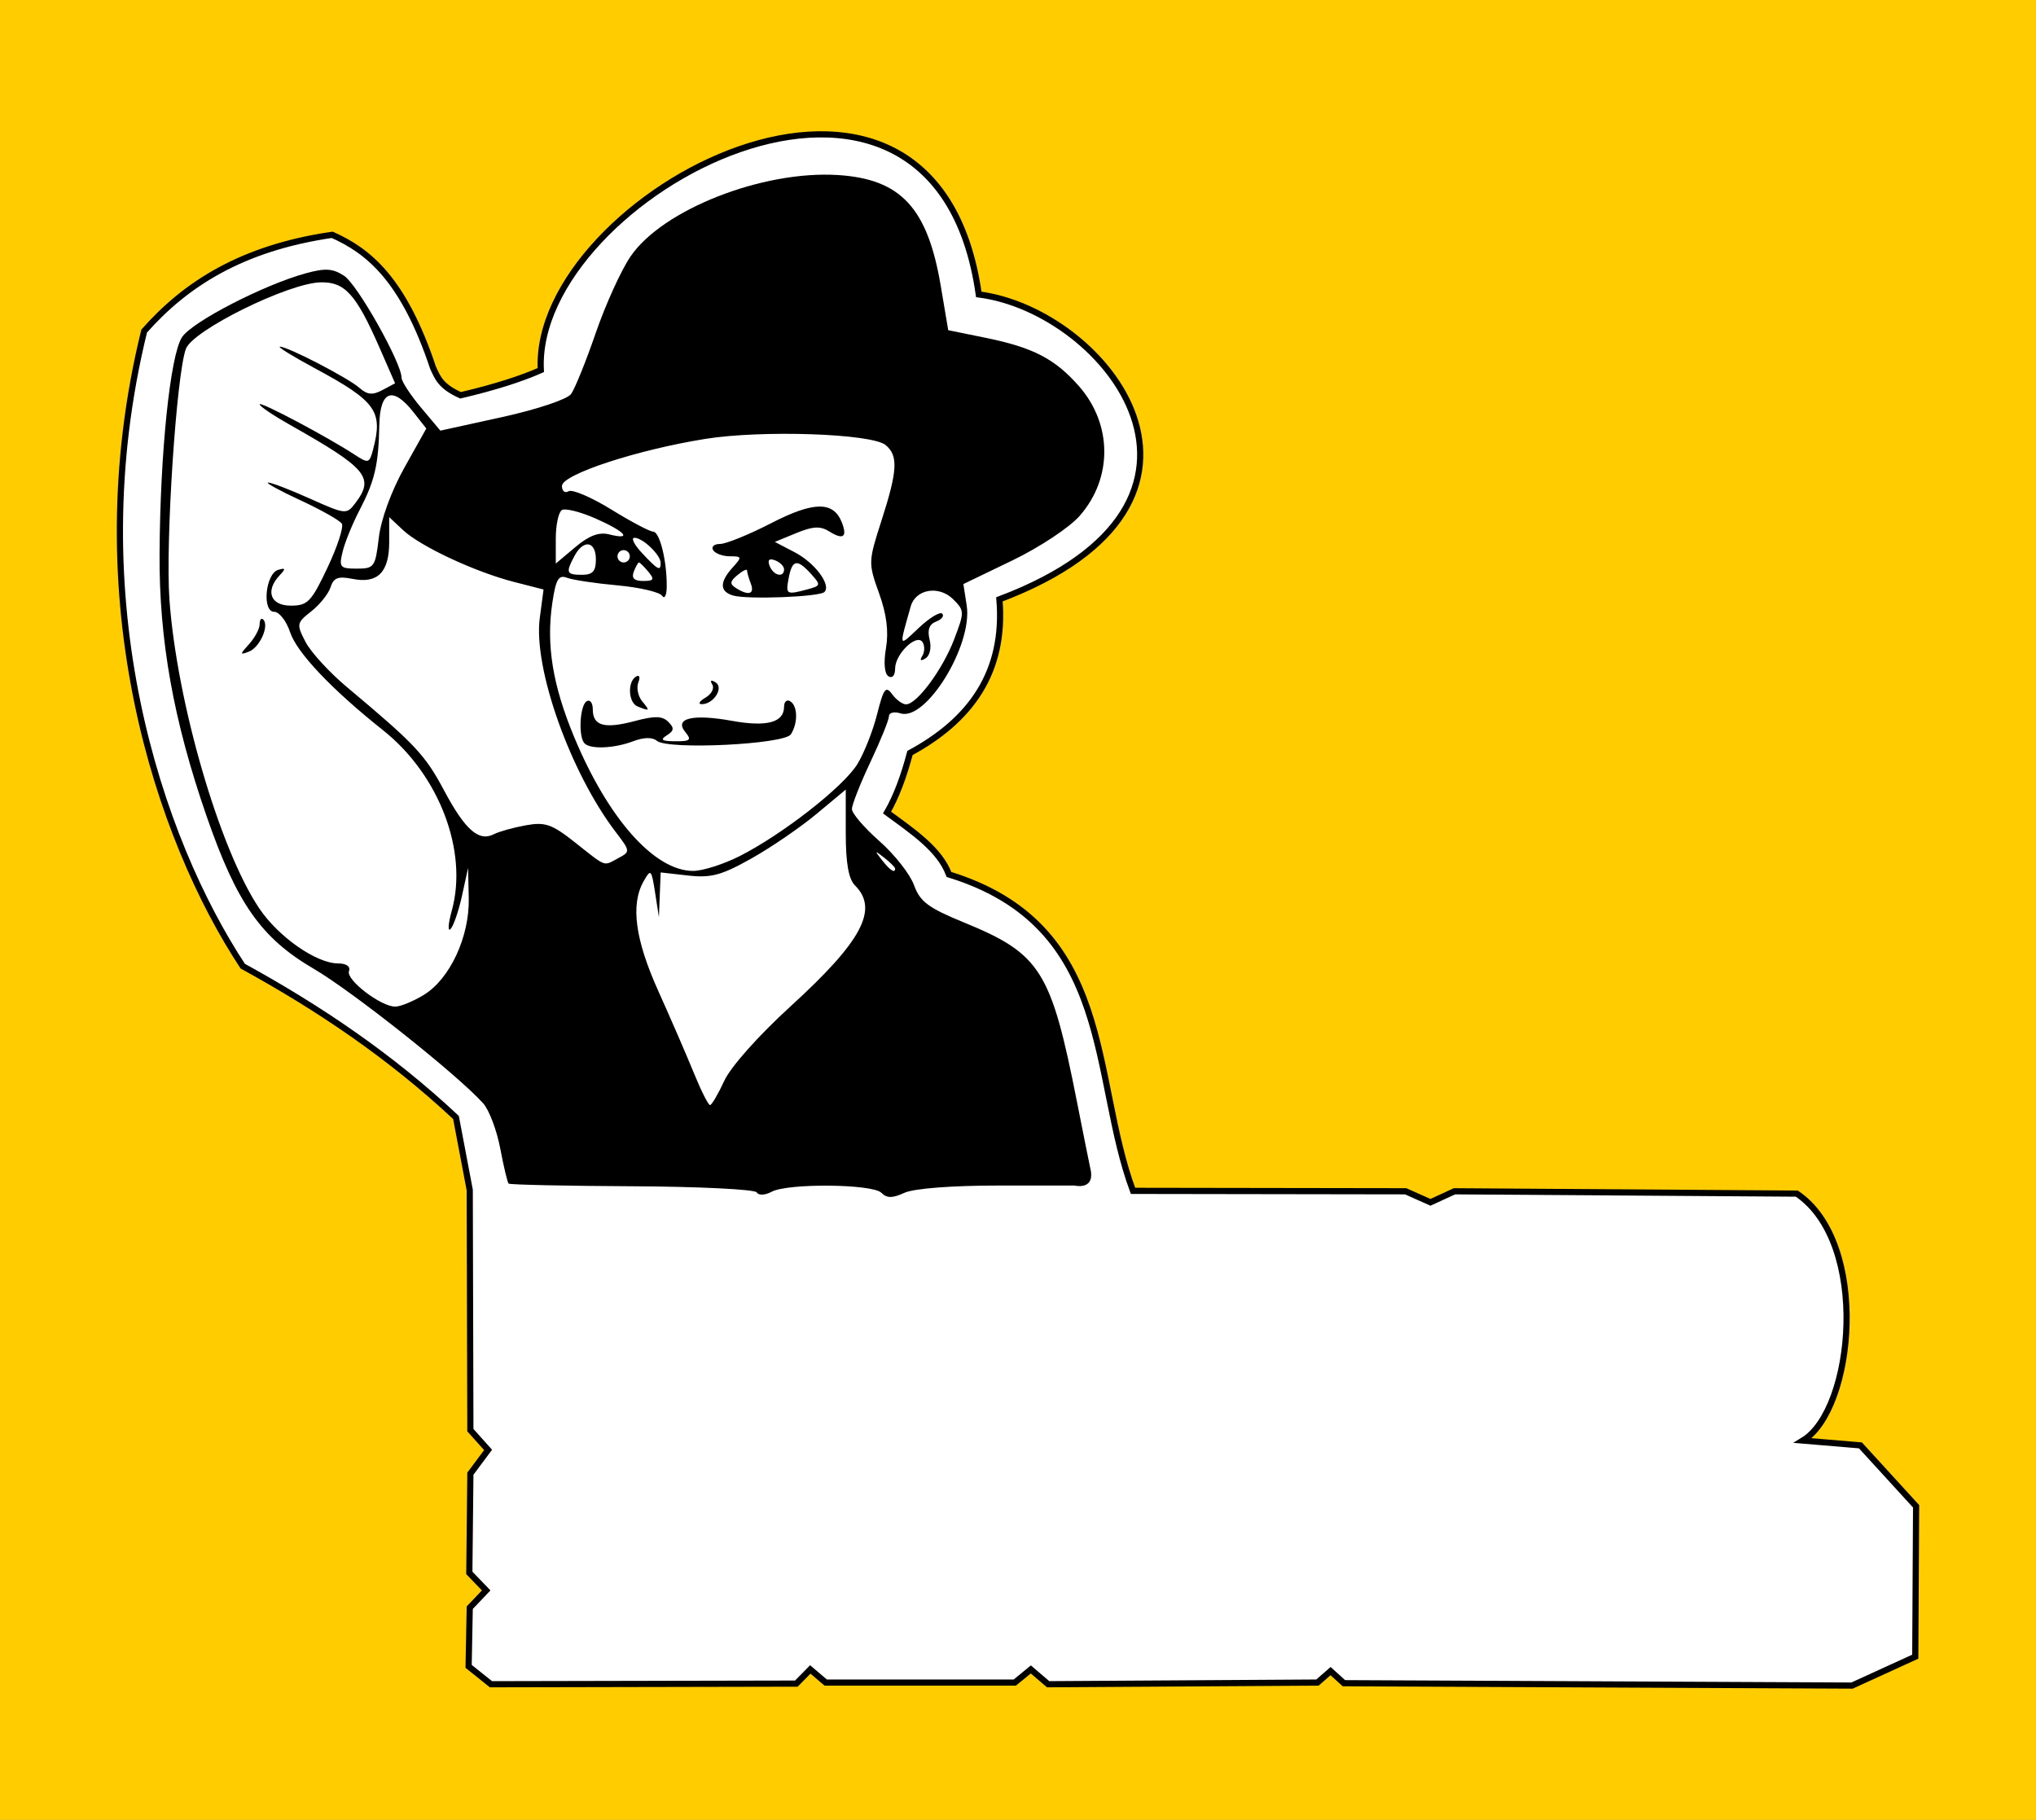
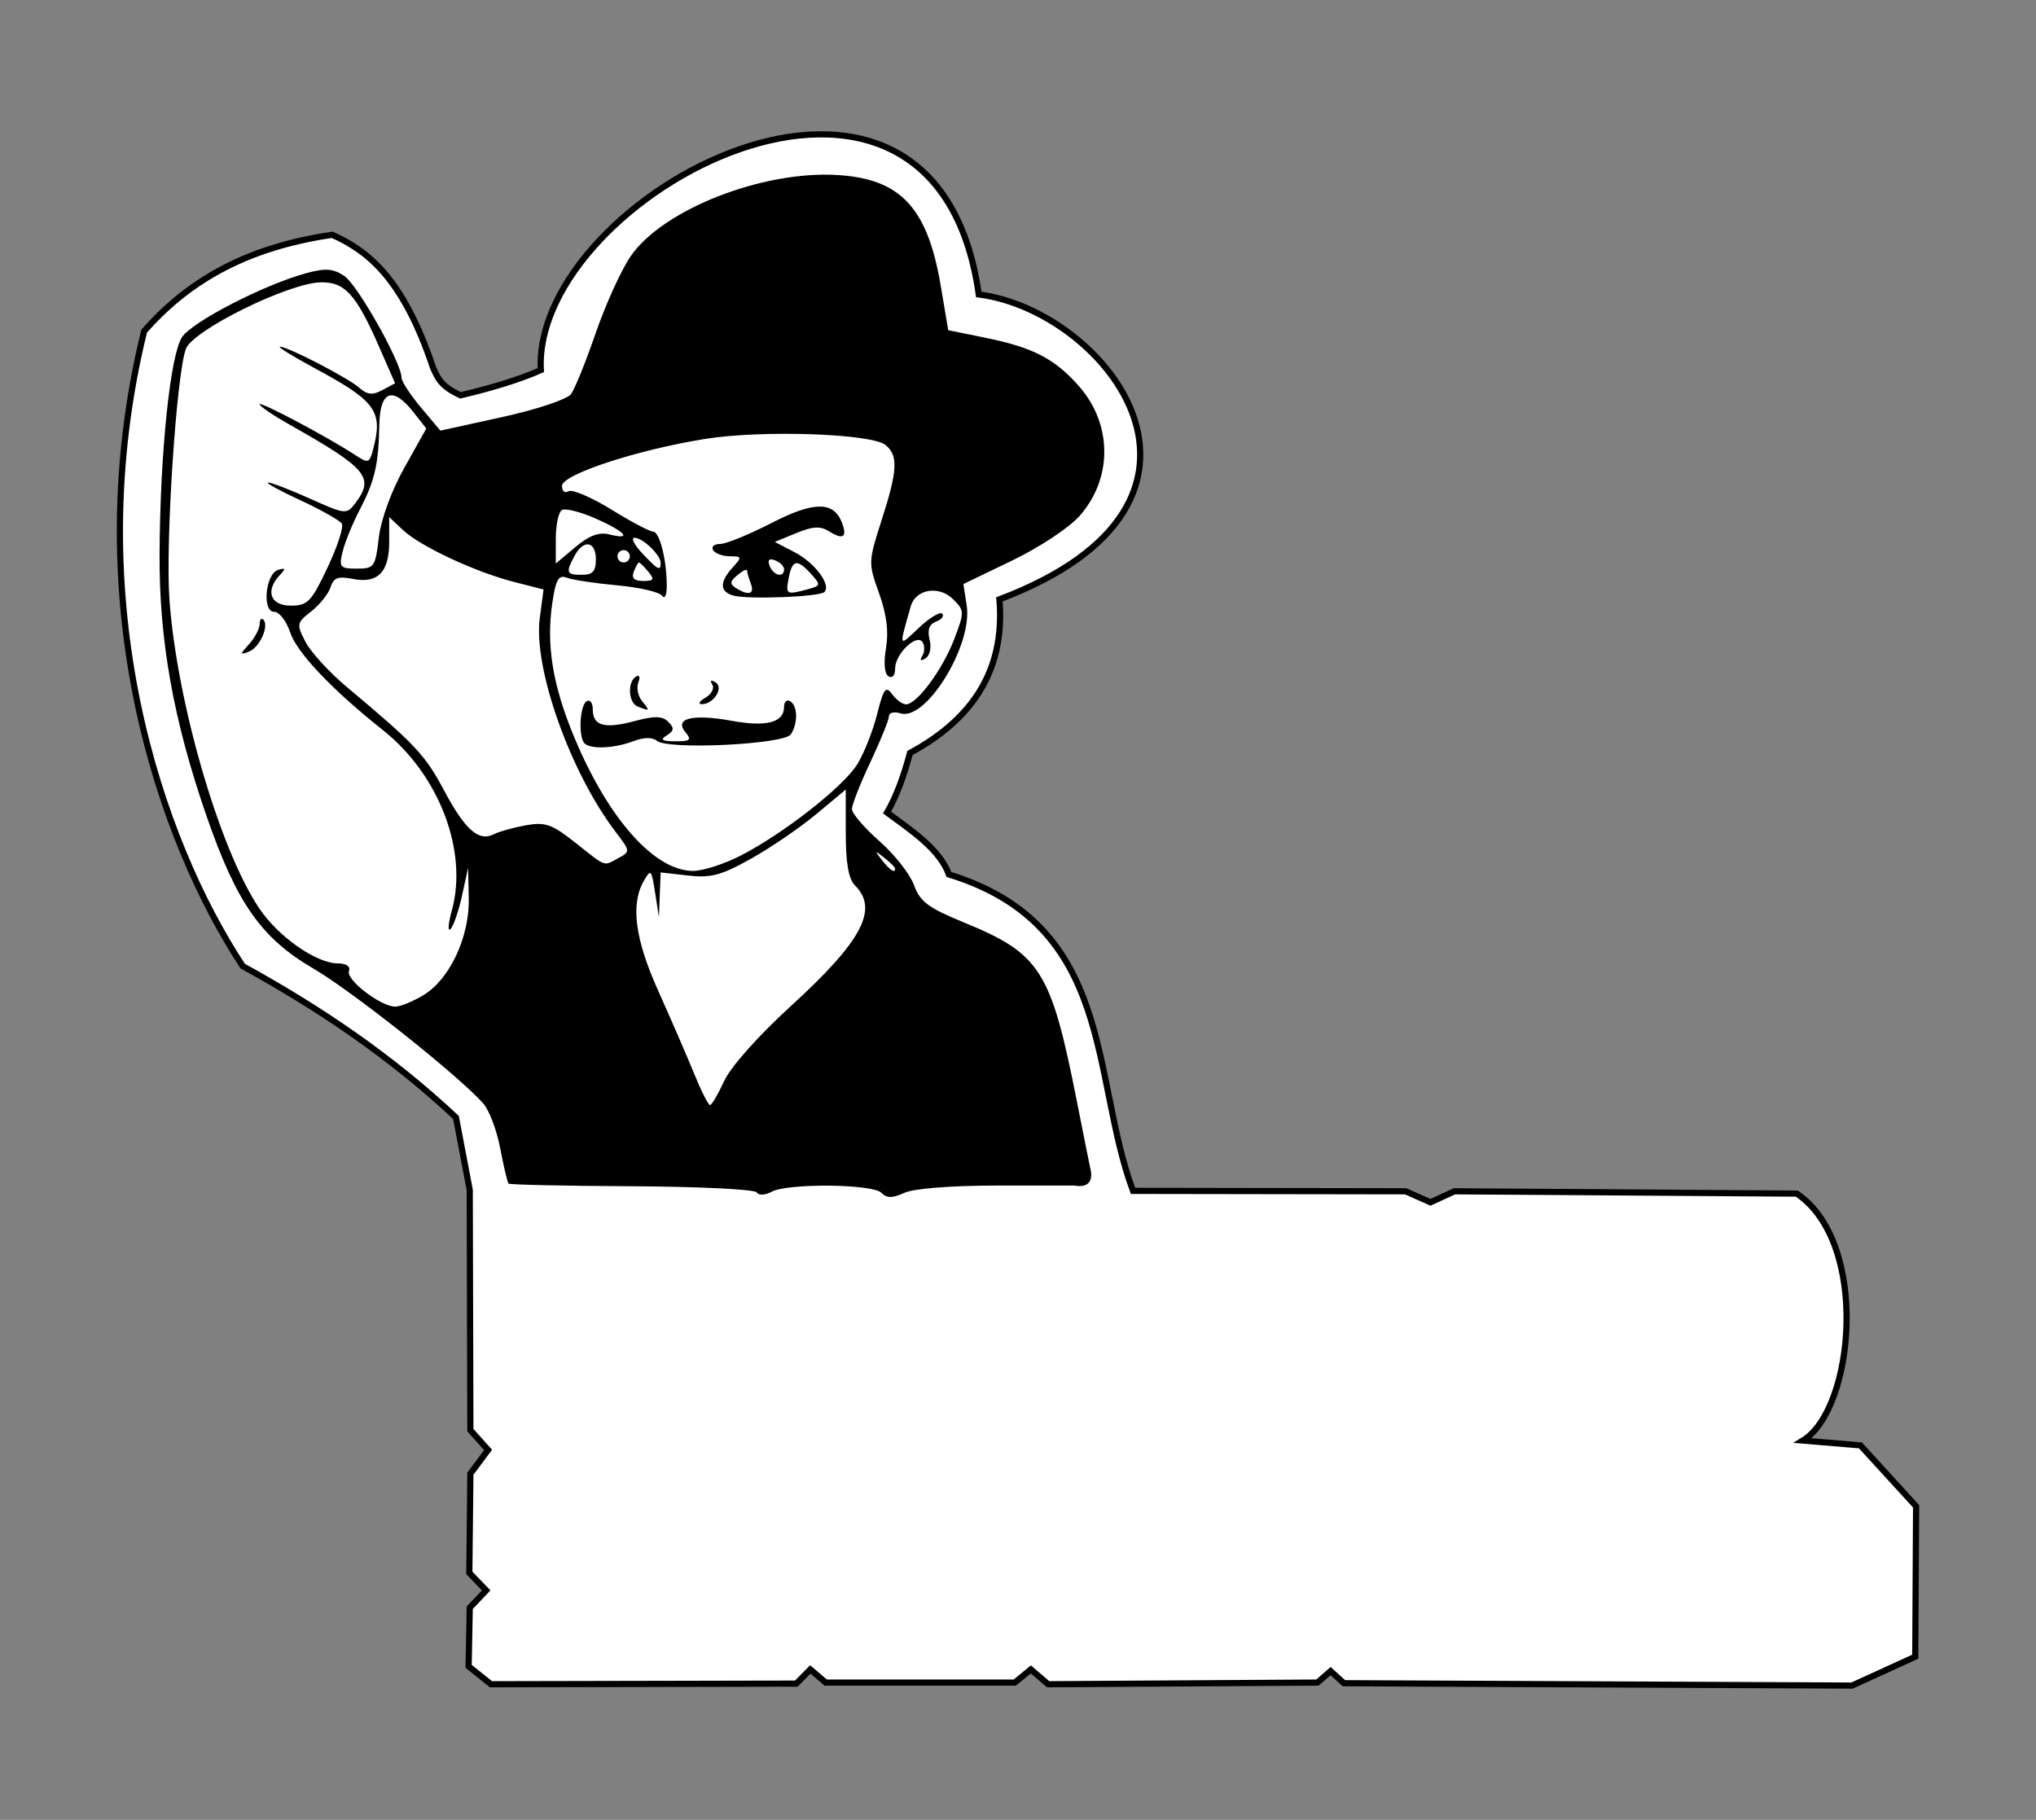
<svg xmlns="http://www.w3.org/2000/svg" width="352" height="314.667" viewBox="0 0 330 295">
  <rect x="0" y="0" width="330" height="295" fill="#808080" stroke="none" />
-   <path d="M0 147.5V0h330v295H0V147.5z" fill="#fc0" />
  <path d="M78.803 257.804l-2.733-2.837.17-16.085 2.87-3.851-2.871-3.21-.103-38.925-2.228-11.753c-10.63-9.958-22.312-17.813-34.563-24.529C25.847 136.14 12.636 97.37 23.365 53.67c6.651-7.54 15.732-13.461 30.474-15.609 5.867 2.607 11.556 7.166 16.352 21.556.711 1.486 1.138 2.973 4.46 4.46 5.783-1.363 9.928-2.726 13.007-4.089-1.476-28.15 63.765-63.246 70.984-12.264 20.774 2.674 45.05 33.676 3.345 49.429.99 11.792-4.67 19.595-14.494 24.9-.987 3.724-2.189 7.02-3.717 9.662 4.127 3.033 8.521 5.957 10.035 10.035 26.993 8.287 22.954 32.798 29.831 51.286l44.193.069 4.02 1.79 3.884-1.79 55.49.378c11.854 8.013 9.314 34.972.986 40.028l9.329.782 9.022 9.875-.135 24.377-10.247 4.684-82.357-.385-2.163-1.96-2.128 1.858-43.65.27-2.805-2.4-2.602 2.13h-30.645l-2.498-2.13-2.261 2.299-49.499.101-3.62-2.898.182-9.51z" fill="#fff" fill-rule="evenodd" stroke="#000" />
  <path d="M122.65 193.283c-.305-.493-9.402-.94-20.217-.992-10.814-.052-19.814-.247-20-.433-.185-.185-.793-2.746-1.352-5.69-.558-2.946-1.799-6.233-2.757-7.307-4.054-4.544-21.183-18.149-27.482-21.828-8.503-4.966-12.452-10.585-17.34-24.676-5.392-15.544-7.73-28.601-7.64-42.683.103-16.463 1.73-32.101 3.64-35.017 1.63-2.489 13.225-8.476 20.04-10.35 3.195-.877 4.403-.798 6.25.412 2.143 1.404 9.29 14.096 9.29 16.497 0 .601 1.417 2.78 3.148 4.841l3.147 3.749 10.035-2.204c5.629-1.237 10.524-2.874 11.149-3.73.613-.838 2.406-5.276 3.985-9.861 1.578-4.585 4.11-10.169 5.628-12.407 5.159-7.615 21.403-14.002 33.648-13.23 10.191.642 14.528 5.323 16.661 17.981l1.208 7.166 6.077 1.24c7.683 1.566 11.218 3.4 15.117 7.84 5.428 6.183 5.474 14.911.11 21.02-1.661 1.892-6.51 5.103-10.917 7.228l-7.93 3.825.54 3.5c.988 6.423-6.602 18.77-10.733 17.46-1.03-.327-1.872-.116-1.872.47s-1.35 3.922-3 7.414c-1.65 3.492-3 6.924-3 7.627 0 .702 2.002 3.04 4.45 5.194 2.447 2.154 4.973 5.364 5.612 7.132.972 2.687 2.297 3.68 8.072 6.047 12.467 5.11 14.14 7.767 18.355 29.156.975 4.95 1.992 10.012 2.258 11.25.418 3.006-2.657 2.25-2.657 2.25h-12.498c-7.43 0-13.542.476-15.072 1.173-1.97.897-2.85.897-3.748 0-1.444-1.445-15.151-1.576-17.777-.17-1.082.579-2.108.624-2.428.106zm-5.263-18.076c1.054-2.289 5.546-7.332 10.807-12.135 11.521-10.518 14.26-15.67 10.389-19.54-1.049-1.05-1.5-3.614-1.5-8.523v-7.021l-4.75 3.958c-2.613 2.177-7.36 5.425-10.551 7.217-4.846 2.722-6.535 3.177-10.25 2.758l-4.45-.501-.141 3.627-.142 3.627-.624-4c-.59-3.778-.692-3.879-1.858-1.816-2.14 3.788-1.38 9.438 2.396 17.816 1.983 4.4 4.565 10.355 5.738 13.233 1.172 2.878 2.357 5.229 2.632 5.224.275-.005 1.312-1.77 2.304-3.924zm-48.69-13.94c4.227-2.577 7.414-9.432 7.279-15.659l-.108-4.934-.98 4.5c-.54 2.475-1.377 4.912-1.859 5.415-.482.503-.39-.845.203-2.995 2.66-9.634-2.058-22-11.15-29.227-8.32-6.612-13.97-12.573-15.066-15.895-.599-1.814-1.757-3.298-2.574-3.298-2.004 0-1.421-6.177.64-6.798 1.211-.365 1.26-.196.25.873-2.383 2.527-1.51 4.925 1.793 4.925 2.746 0 3.327-.601 5.958-6.164 1.603-3.39 2.648-6.596 2.322-7.123-.326-.527-3.344-2.233-6.707-3.79-3.364-1.557-5.722-2.852-5.24-2.877.48-.025 3.532 1.146 6.78 2.604 5.753 2.582 5.942 2.601 7.343.75 3.167-4.184 1.956-5.626-10.748-12.802-2.613-1.475-4.75-2.93-4.75-3.232 0-.55 11.019 5.29 15.414 8.17 2.195 1.438 2.372 1.392 2.947-.753 1.69-6.31.567-7.885-9.487-13.302-3.506-1.89-6.022-3.446-5.591-3.458 1.226-.036 11.029 5.04 12.883 6.67 1.287 1.132 2.137 1.215 3.728.364l2.06-1.103-2.505-5.727c-3.818-8.73-5.637-10.743-9.604-10.633-5.253.145-20.645 7.748-21.792 10.765-1.534 4.035-3.338 31.43-2.675 40.641 1.198 16.673 8.12 40.485 14.552 50.063 3.11 4.63 9.257 8.924 12.788 8.932 1.351.003 2.04.494 1.761 1.255-.513 1.403 5.168 5.752 7.507 5.746.832-.002 2.915-.858 4.627-1.902zm-28.308-56.879c.931-1.03 1.694-2.474 1.694-3.21 0-.735.266-1.071.59-.746 1.002 1.001-.573 4.521-2.322 5.193-1.513.58-1.51.473.038-1.237zm79.492 34.388c6.945-3.52 16.801-11.217 19.072-14.896 1.088-1.763 2.533-5.41 3.21-8.103 1.053-4.188 1.406-4.659 2.436-3.25.662.906 1.677 1.647 2.255 1.647 1.75 0 5.925-5.638 7.79-10.523 1.701-4.453 1.696-4.664-.152-6.511-2.29-2.29-6.087-1.66-6.876 1.142-1.934 6.864-2.024 6.63 1.337 3.465 1.71-1.61 3.403-2.633 3.762-2.274.36.36-.082.936-.982 1.282-1.124.43-1.456 1.343-1.062 2.914.33 1.315.049 2.611-.662 3.05-.794.491-.98.352-.522-.39.393-.636.417-1.634.055-2.22-.93-1.505-4.46 1.881-4.46 4.279 0 1.098-.452 1.624-1.07 1.242-.659-.407-.816-2.168-.408-4.582.454-2.687.1-5.487-1.127-8.897-1.756-4.884-1.748-5.1.408-11.797 2.6-8.07 2.73-10.493.66-12.212-2.246-1.863-20.034-2.471-29.23-.998-11.094 1.778-23.232 5.765-23.232 7.632 0 .834.48 1.22 1.067.856.587-.362 3.692.961 6.9 2.941 3.209 1.98 6.272 3.601 6.808 3.601 1.063 0 2.234 4.704 2.21 8.875-.009 1.451-.344 2.134-.75 1.527-.405-.604-3.666-1.364-7.248-1.69-3.581-.326-7.261-.88-8.177-1.231-1.356-.52-1.794.227-2.365 4.036-1.025 6.832.043 13.392 3.549 21.814 5.502 13.217 13.015 21.669 19.26 21.669 1.547 0 4.941-1.079 7.544-2.398zm-25.132-18.269c-1.034-1.034-.785-6.142.334-6.833.55-.34 1 .26 1 1.334 0 2.662 1.901 3.181 6.83 1.866 3.206-.856 4.445-.825 5.406.136.996.996.947 1.437-.245 2.19-1.137.72-.81.947 1.381.959 2.43.013 2.682-.214 1.637-1.473-1.872-2.256 1.163-2.996 7.543-1.84 5.649 1.024 8.448.268 8.448-2.28 0-.83.45-1.232 1-.892 1.219.753 1.276 3.515.111 5.353-1.035 1.635-19.91 2.56-21.711 1.064-.742-.616-2.12-.594-3.844.061-3.065 1.166-6.906 1.339-7.89.355zm8.584-5.995c-1.487-.6-1.669-3.961-.262-4.831.569-.351.734.054.388.954-.33.86-.045 2.234.634 3.052 1.301 1.567 1.241 1.632-.76.825zm11.02-1.43c.975-.567 1.468-1.523 1.096-2.124-.415-.671-.21-.806.528-.35 1.403.868-.341 3.587-2.267 3.536-.62-.017-.33-.495.644-1.062zm4.48-16.546c-2.196-.638-2.228-2.177-.095-4.533 1.553-1.717 1.526-1.829-.441-1.829-1.153 0-2.374-.45-2.714-1-.34-.55.166-1 1.126-1 .959 0 4.698-1.521 8.309-3.38 6.908-3.557 10.1-3.574 11.449-.06.895 2.331.19 2.816-2.057 1.412-1.451-.906-2.642-.847-5.347.265l-3.48 1.43 3.22 1.677c3.258 1.696 5.96 5.309 4.822 6.447-.791.791-12.48 1.242-14.792.57zm2.857-1.944c-.334-.87-.607-1.825-.607-2.122 0-.298-.697.037-1.548.743-1.236 1.026-1.286 1.45-.25 2.107 2.05 1.3 3.065.993 2.405-.728zm9.183.941c2.17-.581 2.201-.71.595-2.486-2.262-2.5-3.059-2.362-3.63.627-.517 2.704-.395 2.778 3.035 1.86zm-3.79-3.252c0-.491-.652-1.143-1.45-1.45-.968-.37-1.264-.075-.892.894.606 1.582 2.342 1.994 2.342.556zm18 48.515c0-.207-.788-.995-1.75-1.75-1.586-1.243-1.622-1.208-.378.378 1.306 1.666 2.128 2.195 2.128 1.372zm-44.87-1.692c1.97-1.054 1.964-1.118-.43-4.255-7.362-9.654-13.368-26.584-12.296-34.666l.614-4.626-4.792-1.228c-6.292-1.613-15.155-5.752-17.976-8.396l-2.25-2.108v4.052c0 4.897-1.872 6.773-5.947 5.958-2.335-.467-3.068-.19-3.557 1.35-.338 1.065-1.739 2.821-3.113 3.902-2.397 1.885-2.435 2.086-.946 4.966.853 1.65 3.867 4.94 6.697 7.31 11.093 9.294 12.675 10.976 15.762 16.769 3.414 6.403 5.628 8.347 8.078 7.089.839-.431 3.164-1.08 5.166-1.44 3.153-.569 4.222-.196 8 2.791 5.17 4.089 4.52 3.854 6.99 2.532zm4.87-46.43c-.685-.825-1.367-1.5-1.516-1.5-.149 0-.53.675-.846 1.5-.399 1.039.068 1.5 1.515 1.5 1.746 0 1.886-.248.847-1.5zm-8.5-2c0-2.969-2.004-3.296-3.465-.566-1.46 2.728-1.326 3.066 1.215 3.066 1.733 0 2.25-.574 2.25-2.5zM61.397 87.17c.353-2.982 2.028-7.572 4.145-11.357l3.553-6.353-2.079-2.643c-3.37-4.285-5.432-3.5-5.538 2.107-.12 6.393-.731 9.022-3.195 13.75-1.146 2.2-2.384 5.237-2.75 6.75-.614 2.532-.432 2.75 2.302 2.75 2.818 0 3-.255 3.562-5.004zm45.686 4.075c0-1.285-2.905-4.071-4.246-4.071-.607 0-.046 1.125 1.246 2.5 2.572 2.738 3 2.962 3 1.571zm-8.342-4.62c3.837.962 2.664-.42-2.17-2.56-2.481-1.097-4.956-1.72-5.5-1.384-.544.336-.988 2.424-.988 4.64v4.03l3.158-2.657c2.238-1.883 3.84-2.486 5.5-2.07zm3.342 3.549c0-.55-.45-1-1-1s-1 .45-1 1 .45 1 1 1 1-.45 1-1z" />
</svg>